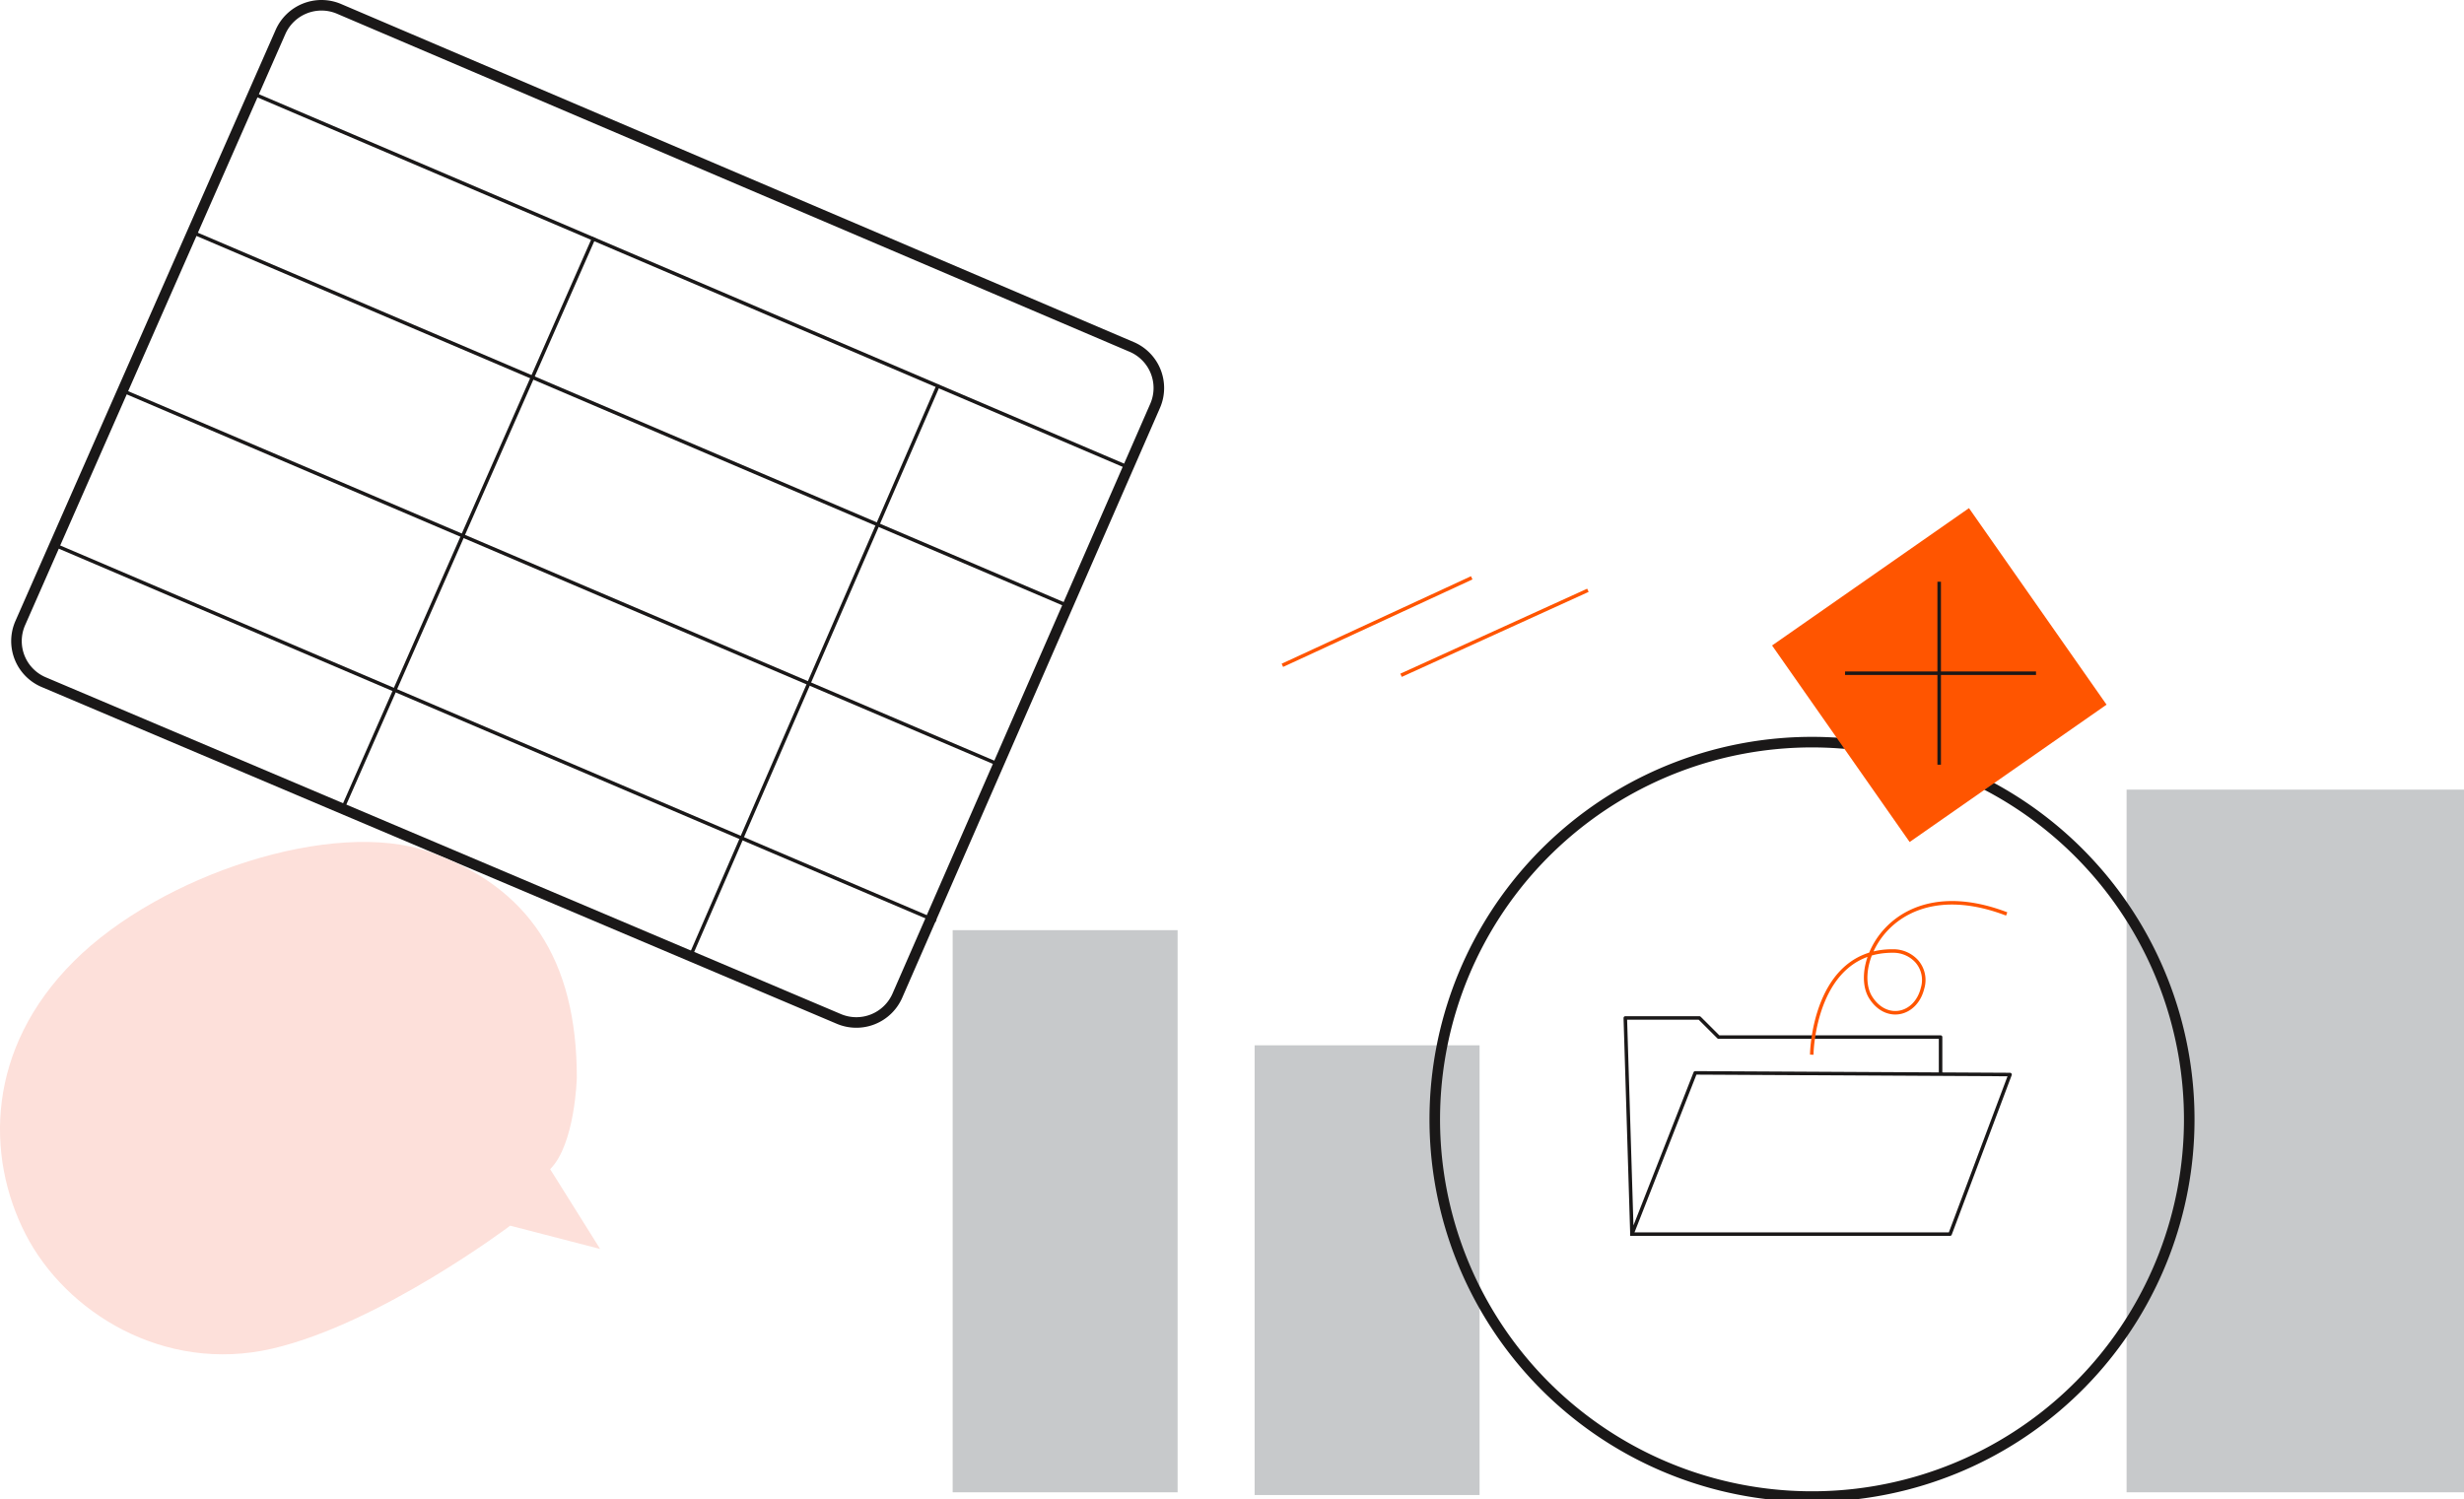
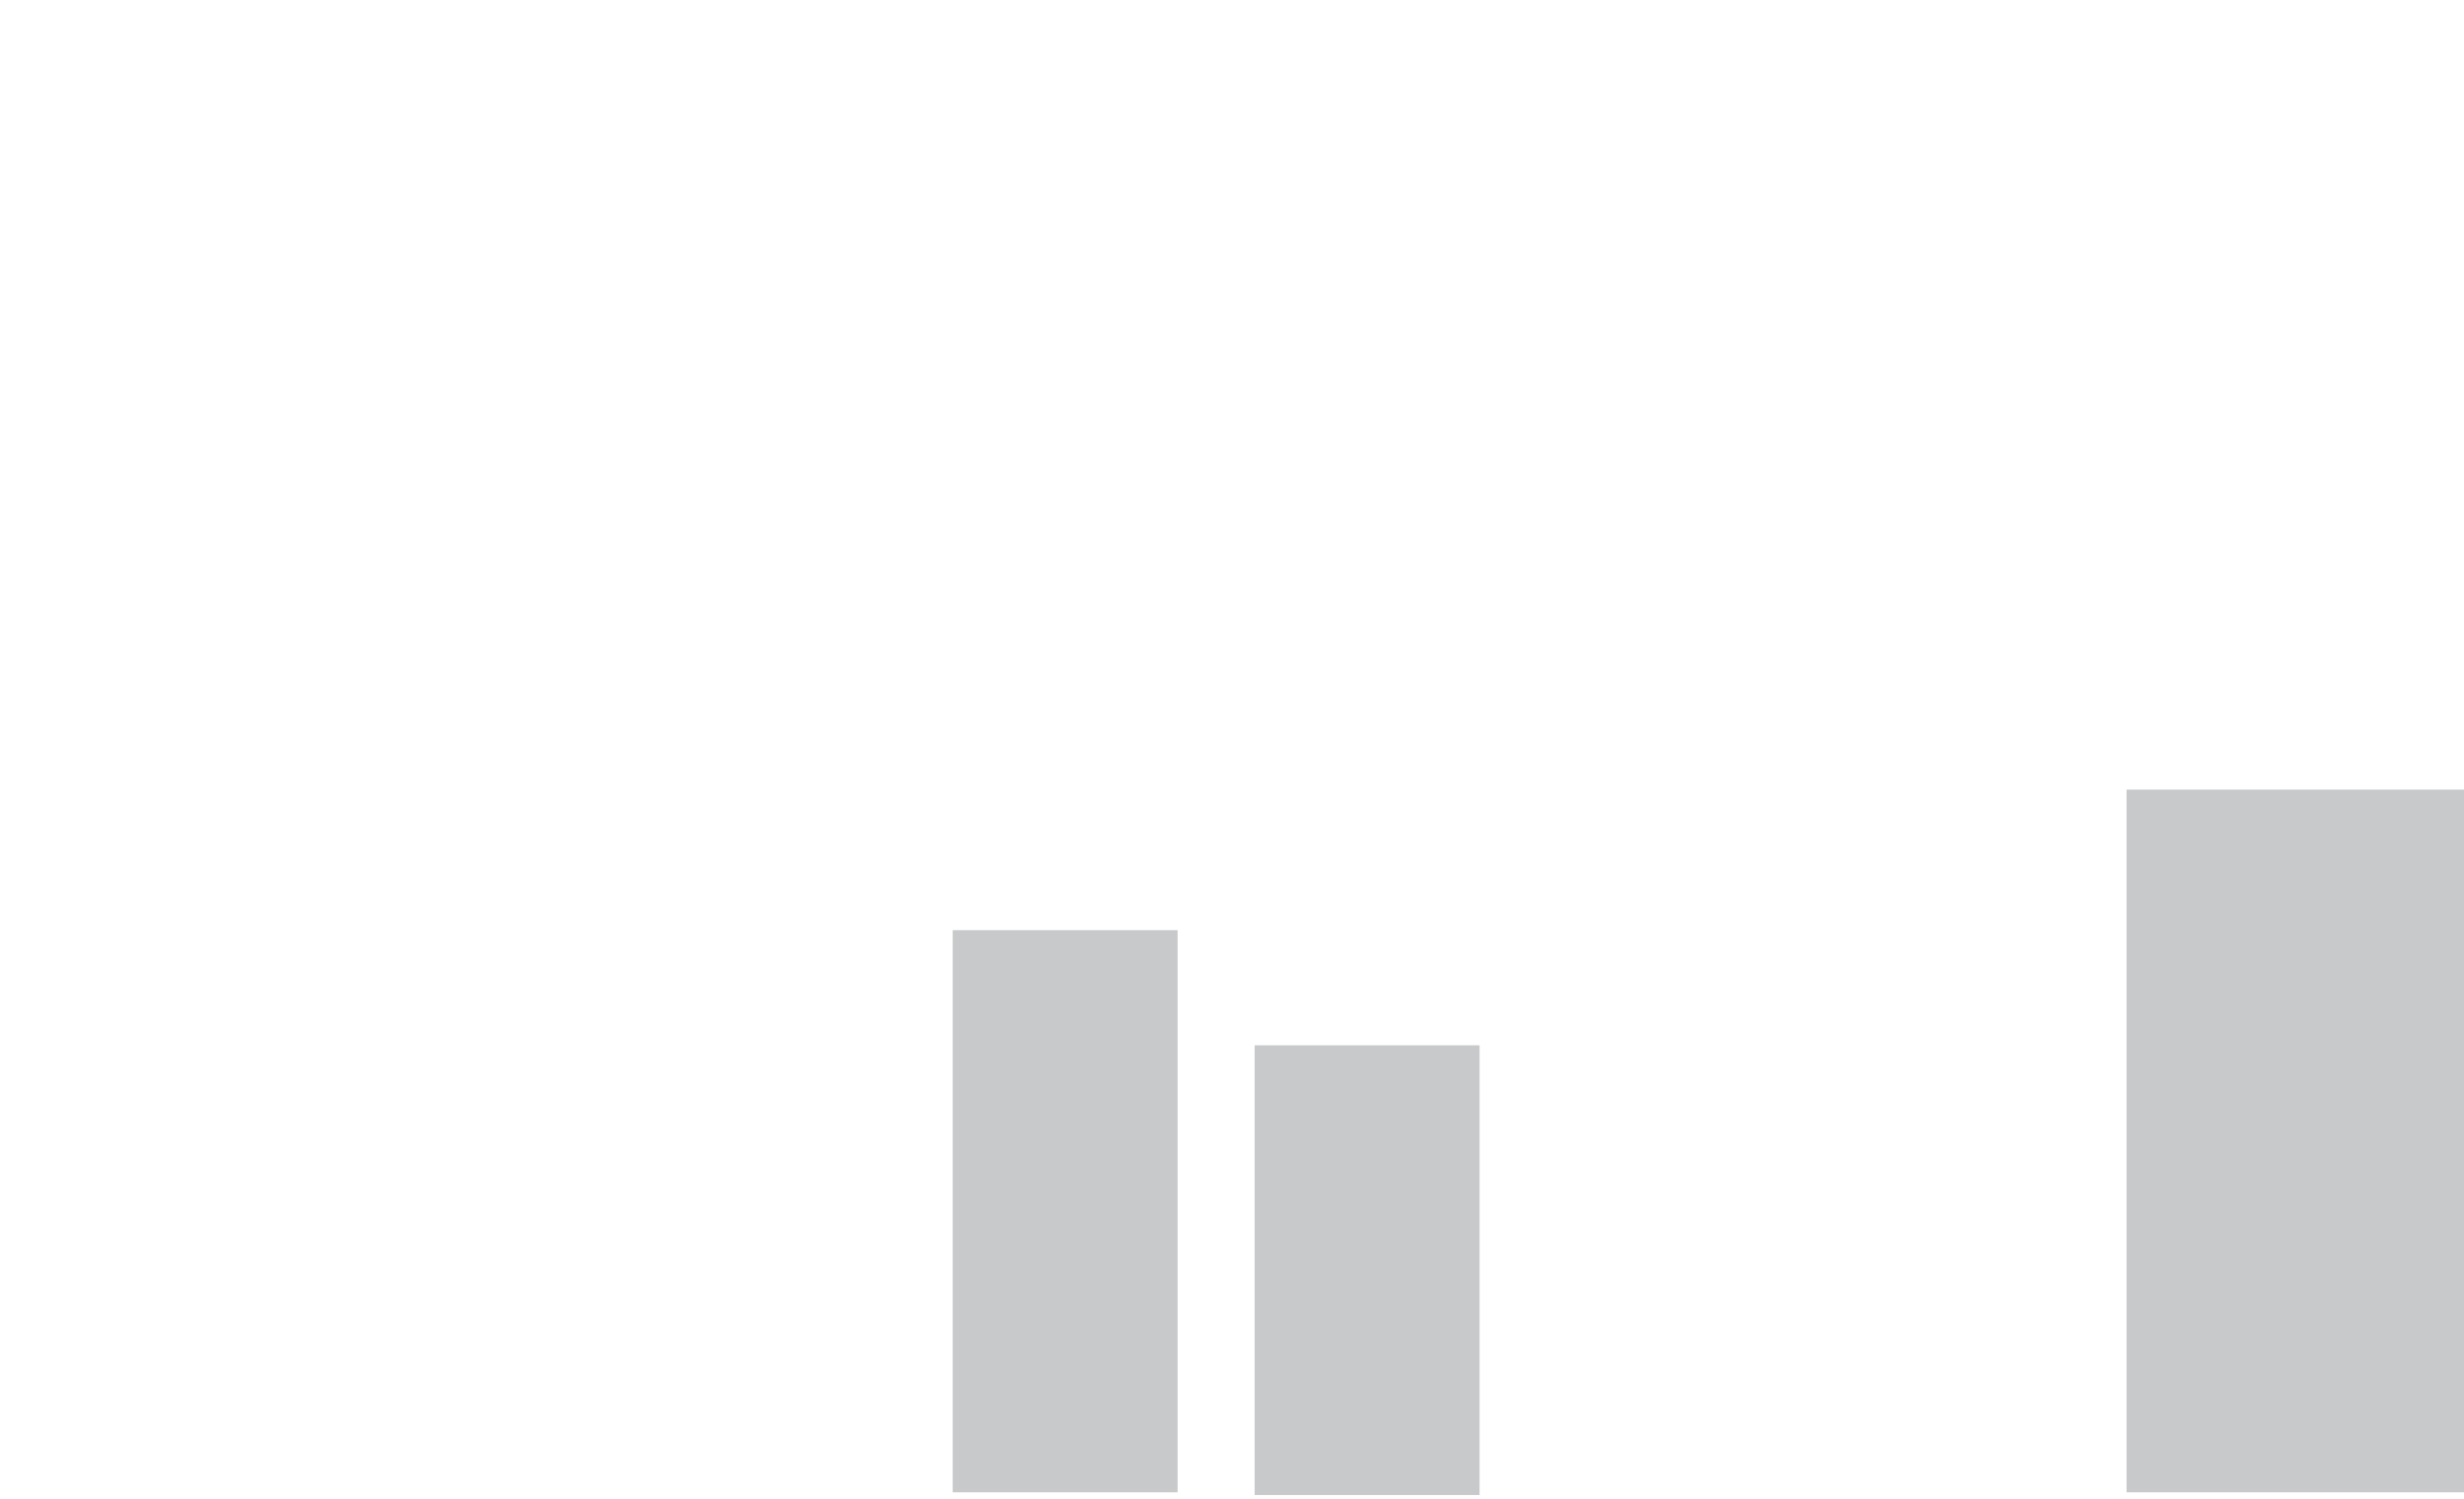
<svg xmlns="http://www.w3.org/2000/svg" id="Jobs_für_Berufserfahrene" data-name="Jobs für Berufserfahrene" width="350" height="213" viewBox="0 0 350 213">
  <defs>
    <clipPath id="clip-path">
-       <rect id="Rectangle_2418" data-name="Rectangle 2418" width="350" height="213" fill="none" />
-     </clipPath>
+       </clipPath>
  </defs>
  <rect id="Rectangle_2414" data-name="Rectangle 2414" width="31.952" height="79.855" transform="translate(135.322 132.133)" fill="#c7c9cb" />
  <rect id="Rectangle_2415" data-name="Rectangle 2415" width="31.952" height="63.884" transform="translate(178.214 148.49)" fill="#c7c9cb" />
  <rect id="Rectangle_2416" data-name="Rectangle 2416" width="47.928" height="99.819" transform="translate(302.072 112.169)" fill="#c7c9cb" />
  <g id="Group_952" data-name="Group 952">
    <g id="Group_951" data-name="Group 951" clip-path="url(#clip-path)">
-       <path id="Path_3356" data-name="Path 3356" d="M164.079,57.654l-36.612,83.785a6.364,6.364,0,0,1-8.312,3.305L6.213,96.906a6.337,6.337,0,0,1-3.367-8.317c.01-.025.021-.049.031-.073L39.844,4.545a6.363,6.363,0,0,1,8.32-3.282L160.75,49.284a6.342,6.342,0,0,1,3.346,8.331Z" transform="translate(0 -0.001)" fill="none" stroke="#1a1818" stroke-linecap="square" stroke-linejoin="round" stroke-width="1.5" />
+       <path id="Path_3356" data-name="Path 3356" d="M164.079,57.654l-36.612,83.785a6.364,6.364,0,0,1-8.312,3.305L6.213,96.906a6.337,6.337,0,0,1-3.367-8.317c.01-.025.021-.049.031-.073L39.844,4.545a6.363,6.363,0,0,1,8.32-3.282L160.75,49.284Z" transform="translate(0 -0.001)" fill="none" stroke="#1a1818" stroke-linecap="square" stroke-linejoin="round" stroke-width="1.5" />
      <line id="Line_391" data-name="Line 391" x1="124.279" y1="53.071" transform="translate(35.985 13.314)" fill="none" stroke="#1a1818" stroke-linecap="square" stroke-linejoin="round" stroke-width="0.5" />
      <path id="Path_3357" data-name="Path 3357" d="M78.148,166.3l7.1,11.334L72.47,174.324S54.013,188.255,38.633,191.8,9.293,186.6,3.615,175.5s-5.561-26.327,6.862-38.722,36.91-20.306,50.4-15.584c14.185,4.966,21.058,15.345,21.058,32.113,0,0-.236,9.443-3.785,12.985" transform="translate(0 -0.212)" fill="#fde0da" />
      <path id="Path_3358" data-name="Path 3358" d="M231.8,175.567H277l8.518-22.668-44.72-.236-8.986,22.9-.945-30.7h10.529l2.722,2.715h31.533v4.84" transform="translate(0 -0.256)" fill="none" stroke="#1a1818" stroke-linecap="square" stroke-linejoin="round" stroke-width="0.5" />
      <path id="Path_3359" data-name="Path 3359" d="M257.36,149.8s.329-14.547,11.541-14.479a4.5,4.5,0,0,1,3.373,1.471,4.035,4.035,0,0,1,.82,3.8c-.947,3.9-5.169,4.823-7.371,1.334-2.959-4.689,3.23-17.861,19.084-11.957" transform="translate(0 -0.227)" fill="none" stroke="#f50" stroke-linecap="square" stroke-linejoin="round" stroke-width="0.5" />
      <line id="Line_392" data-name="Line 392" y1="12.219" x2="26.441" transform="translate(182.383 82.188)" fill="none" stroke="#f50" stroke-linecap="square" stroke-linejoin="round" stroke-width="0.5" />
      <line id="Line_393" data-name="Line 393" y1="11.865" x2="26.086" transform="translate(199.242 83.958)" fill="none" stroke="#f50" stroke-linecap="square" stroke-linejoin="round" stroke-width="0.5" />
      <path id="Path_3360" data-name="Path 3360" d="M282.555,111.889a53.585,53.585,0,1,1-25.2-6.278q2.053,0,4.068.152" transform="translate(0 -0.187)" fill="none" stroke="#1a1818" stroke-linecap="square" stroke-linejoin="round" stroke-width="1.5" />
      <path id="Path_3363" data-name="Path 3363" d="M0,0,34.09.028l.028,34.065L.028,34.065Z" transform="matrix(0.82, -0.573, 0.573, 0.82, 251.714, 91.694)" fill="#f50" />
      <line id="Line_394" data-name="Line 394" x2="26.625" transform="translate(262.331 95.634)" fill="none" stroke="#1a1818" stroke-linecap="square" stroke-linejoin="round" stroke-width="0.5" />
      <line id="Line_395" data-name="Line 395" y2="25.5" transform="translate(275.452 82.885)" fill="none" stroke="#1a1818" stroke-linecap="square" stroke-linejoin="round" stroke-width="0.5" />
      <line id="Line_396" data-name="Line 396" x2="124.352" y2="53.051" transform="translate(27.319 32.996)" fill="none" stroke="#1a1818" stroke-linecap="square" stroke-linejoin="round" stroke-width="0.5" />
      <line id="Line_397" data-name="Line 397" x2="124.352" y2="53.051" transform="translate(17.792 55.663)" fill="none" stroke="#1a1818" stroke-linecap="square" stroke-linejoin="round" stroke-width="0.5" />
      <line id="Line_398" data-name="Line 398" x2="124.352" y2="53.051" transform="translate(8.361 77.676)" fill="none" stroke="#1a1818" stroke-linecap="square" stroke-linejoin="round" stroke-width="0.5" />
      <path id="Path_3361" data-name="Path 3361" d="M133.2,54.994q-17.537,40.4-35.072,80.8" transform="translate(0 -0.097)" fill="none" stroke="#1a1818" stroke-linecap="square" stroke-linejoin="round" stroke-width="0.5" />
      <path id="Path_3362" data-name="Path 3362" d="M84.27,34.032,48.555,115.19" transform="translate(0 -0.06)" fill="none" stroke="#1a1818" stroke-linecap="square" stroke-linejoin="round" stroke-width="0.5" />
    </g>
  </g>
</svg>